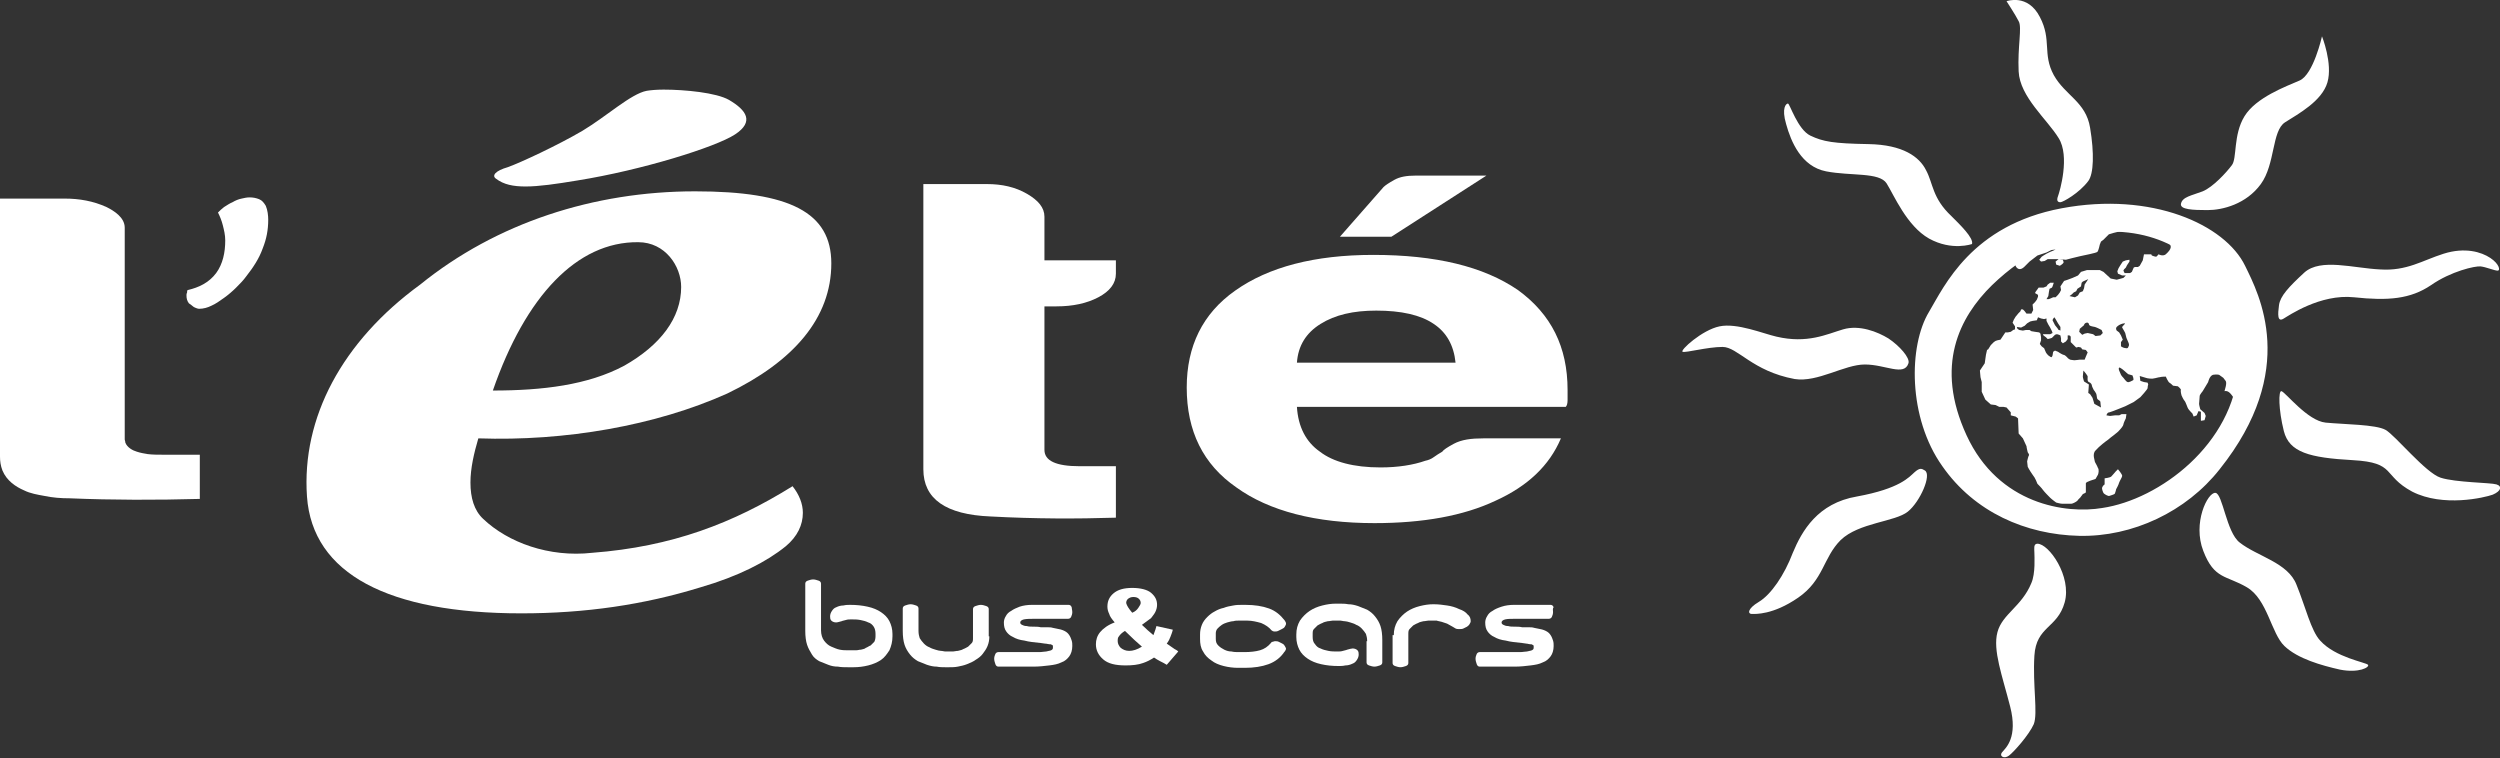
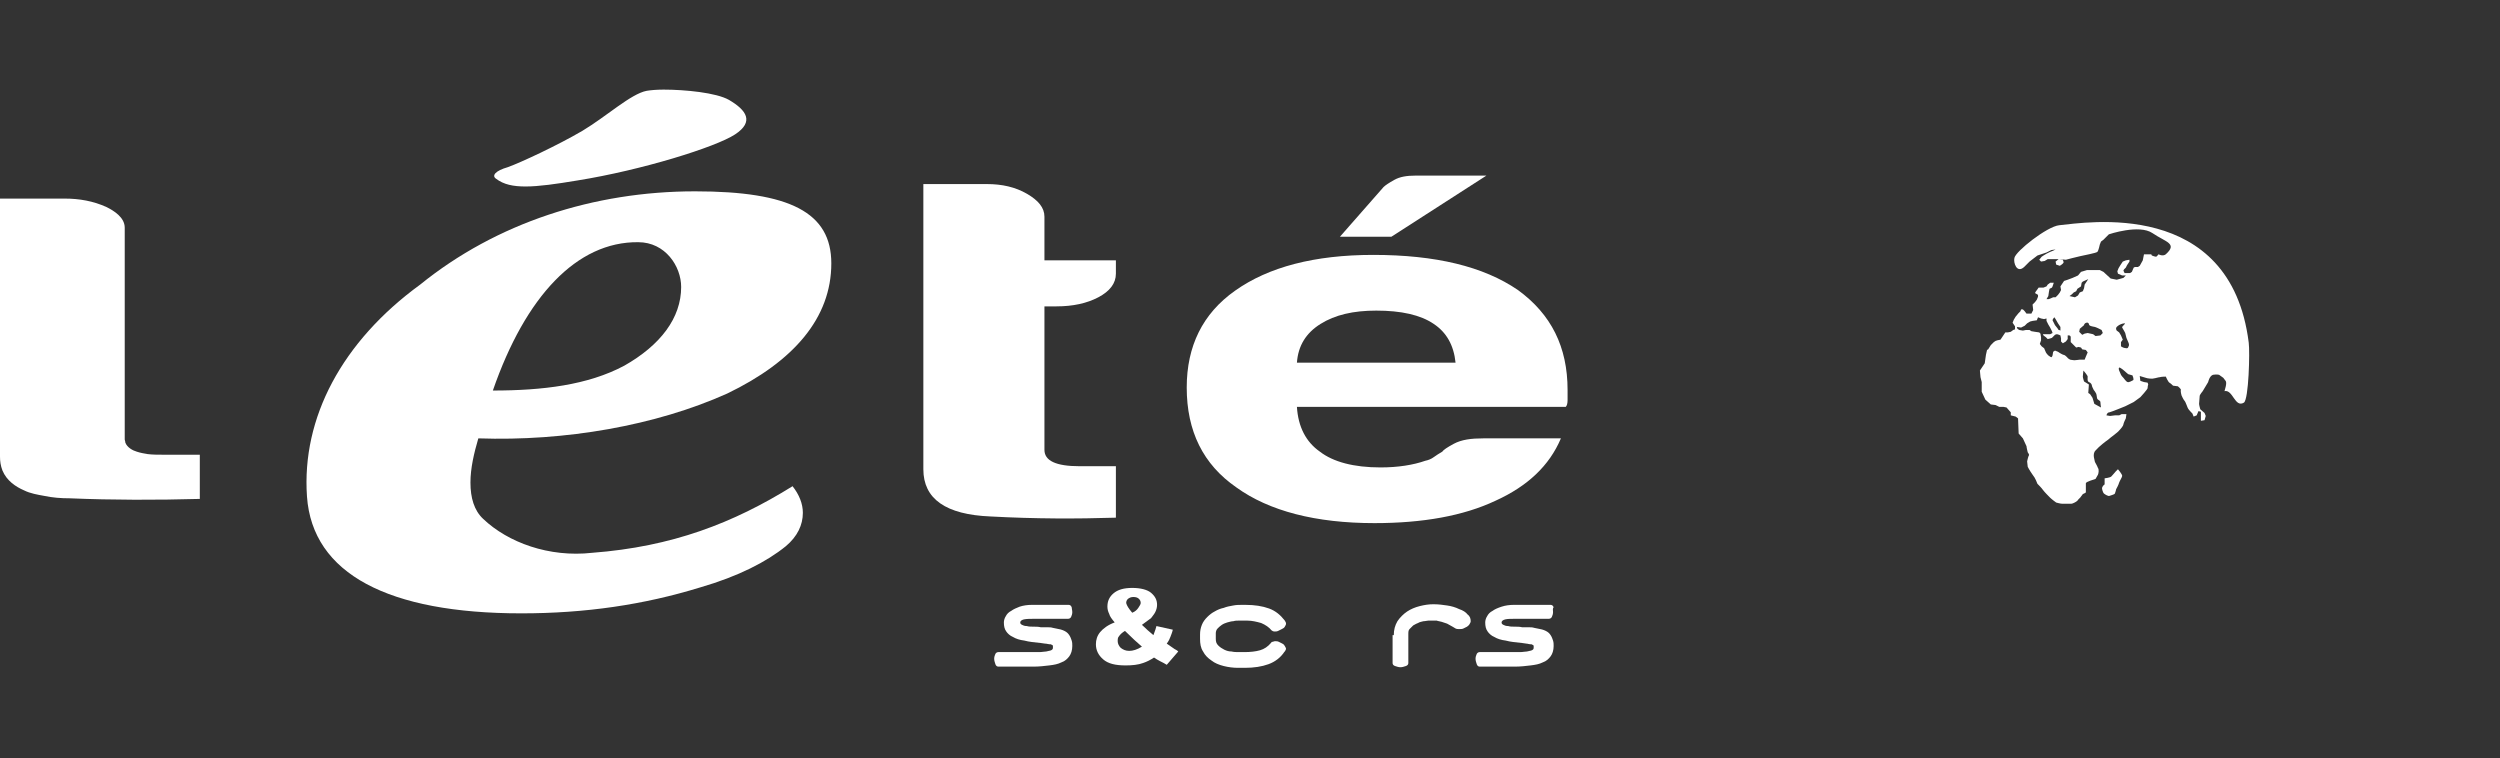
<svg xmlns="http://www.w3.org/2000/svg" width="300" height="91" viewBox="0 0 300 91" fill="none">
  <rect x="0" y="0" width="300" height="91" fill="#333333" stroke="none" />
  <g clip-path="url(#clip0)">
    <path d="M267.014 45.628L266.796 45.338L266.287 44.974C266.287 44.974 265.997 44.902 265.561 44.974C265.125 45.12 264.98 45.846 264.98 45.846L264.326 46.936C264.326 46.936 263.962 47.372 263.962 47.517C263.962 47.59 263.89 48.317 263.89 48.462C263.89 48.607 264.035 49.116 264.035 49.116L264.544 49.552L264.689 49.915L264.544 50.424L264.108 50.496V50.06V49.407L263.817 49.334L263.599 49.843L263.236 49.988L263.09 49.625C263.09 49.625 262.654 49.189 262.582 49.043C262.509 48.971 262.291 48.244 262.146 48.099C262.001 47.953 261.783 47.445 261.783 47.445C261.783 47.445 261.637 46.936 261.71 46.791C261.71 46.646 261.347 46.355 261.347 46.355L260.765 46.282C260.765 46.282 260.475 45.992 260.329 45.919C260.184 45.846 259.894 45.193 259.894 45.193C259.894 45.193 259.385 45.193 259.167 45.265C259.022 45.265 258.586 45.41 258.44 45.41C258.295 45.483 257.641 45.41 257.496 45.338C257.278 45.265 256.769 45.12 256.769 45.12L256.842 45.701L257.278 45.846L257.714 45.919L257.786 46.137C257.786 46.137 257.714 46.355 257.714 46.573C257.714 46.718 256.842 47.663 256.842 47.663L256.043 48.244L255.026 48.753C255.026 48.753 253.427 49.407 253.136 49.479C252.846 49.479 252.773 49.843 252.773 49.843C252.773 49.843 253.136 49.915 253.209 49.915C253.282 49.915 253.79 49.843 253.79 49.843H254.299L254.59 49.697H255.171L255.098 50.206C255.098 50.206 254.808 50.787 254.808 50.932C254.808 51.078 254.517 51.441 254.299 51.659C254.154 51.877 253.209 52.531 252.991 52.749C252.773 52.894 251.901 53.548 251.465 54.057C251.029 54.493 251.393 55.292 251.393 55.437C251.465 55.582 251.683 55.946 251.756 56.164C251.901 56.309 251.829 56.818 251.756 56.963C251.683 57.108 251.465 57.471 251.465 57.471C251.465 57.471 251.029 57.617 250.811 57.69C250.593 57.762 250.303 57.907 250.303 57.98C250.303 58.053 250.303 58.489 250.303 58.707C250.303 58.852 250.303 58.997 250.303 59.07C250.303 59.143 249.94 59.288 249.94 59.288C249.94 59.288 249.794 59.506 249.722 59.579C249.722 59.651 249.358 59.942 249.286 60.087C249.14 60.233 248.704 60.45 248.559 60.45C248.486 60.45 247.76 60.45 247.469 60.45C247.251 60.45 246.743 60.305 246.743 60.305C246.743 60.305 246.234 59.942 246.016 59.724C245.798 59.506 245.362 59.07 245.144 58.779C244.999 58.561 244.636 58.198 244.49 58.053C244.418 57.907 244.272 57.399 243.909 56.963C243.546 56.454 243.328 56.018 243.328 56.018L243.255 55.364C243.255 55.364 243.4 54.711 243.473 54.638C243.546 54.565 243.328 54.275 243.328 54.275C243.328 54.275 243.182 53.693 243.182 53.548C243.11 53.403 242.747 52.603 242.747 52.603L242.238 52.022L242.165 50.206L241.875 49.988L241.293 49.843V49.479L240.785 48.898L240.422 48.825H239.913L239.477 48.607L238.896 48.535L238.242 47.953L237.806 47.009V45.846L237.661 45.265L237.588 44.466L238.169 43.594L238.314 42.577L238.46 41.923L238.532 41.996L238.896 41.414L239.259 41.051L239.477 40.906L239.695 40.833L240.058 40.76L240.204 40.542L240.639 39.889H240.93L241.293 39.816L241.584 39.598L241.802 39.525V39.162L241.657 38.944L241.511 38.726L241.657 38.363L241.875 37.999L242.238 37.563L242.456 37.346L242.529 37.128H242.747L242.964 37.346L243.182 37.636H243.546H243.764L243.982 37.2L243.909 36.546L244.2 36.256L244.418 35.965L244.563 35.602V35.384L244.2 35.166L244.272 35.02L244.636 34.512H245.217L245.58 34.367L245.725 34.149L246.016 33.931H246.452L246.307 34.367L246.234 34.512L245.943 34.657L245.871 35.02L245.798 35.529L245.58 35.892H245.871L246.379 35.675H246.67L246.961 35.384L247.179 35.093L247.324 34.803L247.251 34.367L247.687 33.713L248.123 33.567L248.704 33.349L249.358 33.059L249.722 32.623L250.448 32.405H251.175H251.974L252.41 32.623L253.282 33.422L254.008 33.567L254.808 33.349L255.098 33.059H254.662L254.154 32.841L254.081 32.55L254.226 32.187L254.444 31.824L254.735 31.388L255.098 31.242L255.534 31.17V31.388L255.389 31.606L255.243 31.824L255.098 32.114L254.88 32.332L254.808 32.478L254.953 32.768H255.171H255.607L255.825 32.623L256.043 32.114L256.188 32.042H256.551L256.769 31.896L257.133 31.242L257.278 30.516H257.641H258.15L258.222 30.661C258.222 30.661 258.586 30.806 258.731 30.806C258.804 30.806 259.022 30.516 259.022 30.516C259.022 30.516 259.53 30.806 259.894 30.516C261.347 29.208 259.894 29.063 258.295 27.973C256.697 26.883 253.064 28.118 253.064 28.118L252.701 28.481L252.41 28.772L252.119 28.99L251.974 29.353C251.974 29.353 251.829 30.08 251.683 30.225C251.538 30.37 249.94 30.661 249.649 30.734C249.286 30.806 247.905 31.17 247.905 31.17L247.106 31.097H246.234H245.725L245.362 31.315L244.926 31.388L244.708 31.17L244.999 30.806L245.217 30.661L245.58 30.443L246.016 30.225L246.379 30.08L246.67 29.935L246.161 30.007L245.58 30.298L244.49 30.661L243.546 31.388L242.892 32.042C242.02 32.841 241.584 31.533 241.729 30.952C241.875 30.152 245.653 27.174 247.106 27.028C250.158 26.738 267.668 23.686 269.848 41.124C269.993 42.214 269.848 47.953 269.266 48.317C268.176 48.971 267.958 46.718 266.941 46.936C267.232 45.992 267.159 45.774 267.014 45.628ZM254.953 38.799C254.735 38.799 254.299 38.944 254.081 39.162C253.79 39.38 254.008 39.671 254.008 39.671L254.299 39.889L254.517 40.252L254.735 40.76L254.517 41.051V41.56C254.517 41.56 254.808 41.778 255.098 41.778C255.389 41.85 255.389 41.632 255.461 41.487C255.534 41.342 255.389 41.051 255.389 41.051L255.171 40.542L255.026 39.961C255.026 39.961 254.808 39.525 254.662 39.307C254.59 39.162 255.171 38.799 254.953 38.799ZM254.299 44.466C254.299 44.466 254.444 44.829 254.517 44.974C254.59 45.12 254.808 45.338 254.808 45.338C254.808 45.338 255.171 45.846 255.316 45.846C255.461 45.919 255.825 45.701 255.97 45.628C256.115 45.556 255.897 45.047 255.897 45.047L255.389 44.902C255.389 44.902 255.026 44.611 254.88 44.466C254.735 44.321 254.372 44.103 254.372 44.103C254.154 44.103 254.299 44.466 254.299 44.466ZM250.666 46.137L250.593 47.154L250.811 47.3L251.102 47.736L251.32 48.462L252.119 48.898C252.119 48.898 252.047 48.389 252.047 48.244C252.047 48.099 251.829 48.026 251.683 47.881C251.611 47.736 251.611 47.372 251.538 47.227C251.465 47.082 251.32 46.864 251.247 46.791C251.175 46.646 251.029 46.355 251.029 46.282C251.029 46.137 250.884 45.919 250.666 45.846C250.448 45.774 250.521 45.338 250.521 45.193C250.521 45.047 250.012 44.466 250.012 44.466C250.012 44.466 249.94 45.047 249.94 45.193C249.94 45.338 250.085 45.774 250.085 45.774L250.666 46.137ZM244.926 40.47V40.833L244.781 41.269C244.781 41.269 244.926 41.487 244.999 41.56C245.072 41.632 245.29 41.778 245.29 41.778C245.29 41.778 245.435 42.141 245.507 42.286C245.58 42.431 245.798 42.65 245.798 42.65C245.798 42.65 246.089 42.867 246.161 42.867C246.234 42.867 246.307 42.65 246.307 42.65L246.379 42.214L246.597 42.068L246.961 42.214L247.179 42.359C247.179 42.359 247.542 42.577 247.615 42.577C247.76 42.577 247.978 42.795 248.05 42.867C248.123 43.013 248.414 43.158 248.414 43.158C248.414 43.158 248.777 43.231 248.922 43.231C249.068 43.231 249.576 43.158 249.576 43.158H250.158L250.303 42.795L250.521 42.286L250.303 41.996L249.867 41.923L249.722 41.705L249.431 41.632L249.14 41.705L248.922 41.487L248.486 41.051C248.486 41.051 248.486 40.76 248.486 40.47C248.486 40.179 248.123 40.252 248.123 40.252V40.688L247.905 40.978L247.542 41.196L247.324 40.978V40.615L247.251 40.252C247.251 40.252 246.961 40.106 246.815 40.106C246.743 40.106 246.597 40.179 246.597 40.179L246.452 40.325L246.234 40.542L246.016 40.615L245.725 40.688L245.507 40.47L245.217 40.252L245.144 40.106H245.362H246.016L246.307 39.961L246.234 39.743L246.016 39.307L245.798 38.944L245.58 38.508V38.217L245.29 38.29L244.926 38.217L244.563 38.072L244.418 38.435L243.909 38.508L243.618 38.581L243.255 38.799L242.964 39.089L242.529 39.307L242.02 39.235L242.093 39.453L242.311 39.598L242.747 39.671L243.11 39.598H243.546L243.764 39.743L244.2 39.816L244.708 39.889L244.854 40.034L244.926 40.47ZM246.597 39.017L246.888 39.38L247.033 39.598C247.033 39.598 247.179 39.598 247.251 39.671V39.235L246.961 38.799L246.67 38.29L246.525 38.072C246.525 38.072 246.307 38.29 246.307 38.435C246.379 38.581 246.597 39.017 246.597 39.017ZM250.158 34.149L250.593 33.495L249.94 33.785L249.794 33.931L249.722 34.367L249.286 34.657L249.14 34.948L248.85 35.093L248.632 35.311L248.341 35.529L248.995 35.675L249.358 35.456L249.576 35.093L249.94 34.948L250.085 34.585L250.158 34.149ZM252.337 39.961L252.192 39.598C252.192 39.598 251.901 39.453 251.756 39.38C251.611 39.307 251.393 39.235 251.393 39.235C251.393 39.235 250.957 39.162 250.811 39.089C250.666 39.017 250.666 38.871 250.666 38.871C250.666 38.871 250.593 38.653 250.375 38.726C250.085 38.799 250.085 39.017 250.085 39.017L249.576 39.453L249.504 39.816L249.867 40.179L250.158 40.034L250.521 39.961L251.175 40.106L251.465 40.325L252.047 40.252L252.337 39.961ZM247.179 31.896C247.179 31.896 247.542 31.678 247.615 31.533C247.687 31.388 247.469 31.097 247.469 31.097C247.324 31.097 247.033 31.097 247.033 31.097L246.67 31.388L246.743 31.751L247.179 31.896ZM253.863 56.6C253.863 56.6 253.5 57.036 253.354 57.181C253.209 57.326 252.555 57.399 252.555 57.399V58.125C252.555 58.125 252.337 58.271 252.265 58.489C252.192 58.634 252.337 58.997 252.41 59.143C252.483 59.288 252.991 59.579 253.136 59.506C253.282 59.433 253.718 59.361 253.79 59.215C253.863 59.07 253.936 58.707 253.936 58.707C253.936 58.707 254.226 58.198 254.299 57.907C254.372 57.69 254.662 57.254 254.662 57.108C254.662 56.89 254.154 56.309 254.154 56.309L253.863 56.6Z" fill="white" />
-     <path d="M261.71 24.485C261.855 23.613 263.018 23.468 264.325 22.959C265.561 22.451 267.159 20.707 267.813 19.835C268.467 19.036 267.958 16.202 269.339 13.95C270.719 11.698 274.279 10.39 275.95 9.663C277.622 8.937 278.639 4.359 278.639 4.359C278.639 4.359 279.947 7.629 279.293 9.881C278.639 12.134 275.805 13.659 274.207 14.677C272.608 15.694 273.044 19.69 271.3 22.088C269.557 24.485 266.723 25.212 264.907 25.212C263.09 25.212 261.637 25.139 261.71 24.485ZM242.238 8.573C242.383 11.625 245.653 14.313 247.033 16.566C248.414 18.745 247.178 22.959 246.96 23.541C246.742 24.122 246.96 24.267 247.251 24.267C247.542 24.267 249.503 23.177 250.593 21.724C251.247 20.852 251.32 18.382 250.811 15.331C250.303 12.206 247.832 11.48 246.452 9.009C245.071 6.466 246.234 4.795 244.781 2.034C243.328 -0.799 240.785 0.145 240.785 0.145C240.785 0.145 241.874 1.816 242.238 2.543C242.674 3.27 242.092 5.595 242.238 8.573ZM219.133 20.562C222.112 21.143 225.527 20.634 226.398 22.015C227.27 23.395 228.796 27.101 231.484 28.627C234.245 30.152 236.643 29.281 236.643 29.281C236.861 28.554 235.19 26.956 234.173 25.938C231.848 23.759 231.993 22.015 231.121 20.416C230.322 18.818 228.36 17.365 224.219 17.292C220.005 17.22 218.77 17.002 217.244 16.275C215.718 15.549 214.773 12.424 214.555 12.424C214.337 12.424 213.756 12.933 214.337 14.895C214.919 17.002 216.154 19.981 219.133 20.562ZM223.783 43.739C226.253 43.739 228.506 45.193 229.014 43.594C229.232 42.94 227.924 41.487 226.616 40.615C225.309 39.816 223.129 38.944 221.167 39.525C219.205 40.106 216.88 41.269 213.175 40.397C211.576 40.034 208.452 38.726 206.345 39.162C204.238 39.598 201.55 42.068 201.913 42.214C202.276 42.359 204.892 41.632 206.708 41.632C208.525 41.632 210.269 44.539 215.355 45.483C218.116 45.919 221.313 43.739 223.783 43.739ZM230.976 56.454C230.613 56.236 230.395 56.091 229.741 56.672C229.087 57.254 227.997 58.634 222.838 59.578C218.116 60.378 216.227 63.72 215.137 66.336C214.119 69.024 212.521 71.349 211.068 72.221C209.615 73.093 209.76 73.674 210.196 73.674C210.632 73.674 212.739 73.819 215.791 71.712C218.842 69.605 218.77 66.917 220.877 64.81C223.056 62.703 227.416 62.63 228.941 61.395C230.395 60.233 231.848 56.963 230.976 56.454ZM244.49 65.246C243.981 65.246 244.127 65.9 244.127 66.336C244.127 66.772 244.272 68.806 243.763 69.969C242.601 72.802 240.276 73.674 239.695 75.854C239.113 78.033 240.276 81.085 241.22 84.79C242.165 88.496 240.712 89.731 240.276 90.24C239.84 90.748 240.494 91.112 241.075 90.676C241.656 90.24 243.473 88.205 244.054 86.897C244.563 85.59 243.909 82.248 244.127 78.687C244.345 75.127 246.888 75.418 247.76 72.293C248.631 69.169 245.871 65.246 244.49 65.246ZM278.421 76.871C277.331 75.708 276.677 72.875 275.587 70.186C274.57 67.498 270.864 66.772 268.757 65.1C267.159 63.865 266.723 59.215 265.851 59.143C264.907 59.07 263.09 62.775 264.398 66.118C265.706 69.532 267.159 69.024 269.629 70.477C272.1 71.93 272.536 75.999 274.134 77.525C275.732 79.051 278.566 79.85 280.818 80.358C283.071 80.794 284.379 80.068 284.161 79.777C283.943 79.487 280.237 78.905 278.421 76.871ZM299.564 58.125C298.837 57.907 294.696 57.907 292.879 57.326C291.063 56.745 287.43 52.24 286.268 51.586C285.105 50.932 281.327 50.932 279.075 50.714C276.895 50.496 274.279 47.082 273.771 46.936C273.407 46.864 273.407 49.116 274.061 51.732C274.715 54.275 277.113 54.928 282.344 55.219C287.576 55.51 285.832 57.036 289.465 58.997C293.17 60.886 298.111 59.724 299.128 59.361C300.145 58.925 300.29 58.343 299.564 58.125ZM276.532 32.696C274.643 34.439 273.625 35.529 273.48 36.619C273.335 37.709 273.262 38.726 274.061 38.217C274.57 37.927 278.421 35.239 282.49 35.674C286.558 36.11 289.247 35.892 291.717 34.221C294.115 32.55 297.021 31.896 297.675 31.969C298.329 32.042 299.346 32.478 299.709 32.478C300.073 32.478 299.927 31.678 298.837 30.952C297.747 30.225 295.786 29.644 293.243 30.443C290.7 31.242 288.811 32.55 285.614 32.332C282.417 32.187 278.493 30.952 276.532 32.696ZM249.503 64.301C243.11 64.156 236.934 61.468 233.083 55.946C228.941 50.133 229.014 41.487 231.484 37.418C233.301 34.367 236.57 27.028 247.396 24.994C258.222 22.959 267.014 26.956 269.411 31.896C271.082 35.311 275.878 44.393 266.36 56.309C262.364 61.395 255.897 64.447 249.503 64.301ZM268.612 44.103C269.048 36.256 265.996 32.55 261.056 29.717C256.115 26.883 247.251 26.302 239.041 34.221C235.117 38.072 232.138 43.885 235.989 52.24C239.84 60.596 247.978 61.686 252.264 60.959C259.167 59.942 268.031 53.257 268.612 44.103Z" fill="white" />
    <path d="M133.834 62.122C129.257 62.267 124.243 62.267 118.867 61.976C113.49 61.758 110.802 59.869 110.802 56.309V22.088H118.431C120.247 22.088 121.846 22.451 123.226 23.25C124.607 24.049 125.333 24.921 125.333 26.011V31.242H133.907V32.841C133.907 34.003 133.18 34.948 131.8 35.675C130.419 36.401 128.748 36.764 126.786 36.764H125.333V53.984C125.333 55.292 126.714 55.946 129.547 55.946H133.907V62.122H133.834Z" fill="white" />
    <path d="M2.906 58.852C3.633 59.215 4.505 59.361 5.304 59.506C6.321 59.724 7.338 59.796 8.356 59.796C13.587 60.014 18.745 60.014 23.977 59.869V54.565H19.472C18.891 54.565 18.309 54.565 17.728 54.492C17.292 54.42 16.856 54.347 16.42 54.202C15.912 54.056 15.258 53.693 15.04 53.112C15.04 52.967 14.967 52.821 14.967 52.749C14.967 44.248 14.967 35.82 14.967 27.319C14.967 26.084 13.659 25.284 12.788 24.849C11.189 24.122 9.518 23.831 7.774 23.831H0V54.783C0 55.364 0.073 55.873 0.291 56.454C0.799 57.689 1.889 58.416 2.906 58.852Z" fill="white" />
-     <path d="M23.396 36.91C23.541 36.982 23.759 37.055 23.904 37.055C24.413 37.055 24.921 36.91 25.357 36.692C25.866 36.474 26.375 36.11 26.883 35.747C27.392 35.384 27.9 34.948 28.336 34.512C28.772 34.076 29.208 33.64 29.571 33.131C30.371 32.114 31.097 31.024 31.533 29.789C31.969 28.699 32.187 27.61 32.187 26.374C32.187 25.866 32.114 25.212 31.896 24.703C31.678 24.34 31.46 24.049 31.097 23.904C30.734 23.759 30.371 23.686 29.935 23.686C29.644 23.686 29.281 23.759 28.99 23.831C28.627 23.904 28.264 24.049 27.9 24.267C27.537 24.413 27.246 24.631 26.883 24.849C26.593 25.067 26.375 25.285 26.157 25.503C26.375 25.938 26.593 26.447 26.738 27.028C26.883 27.61 27.029 28.191 27.029 28.845C27.029 30.298 26.738 31.678 25.939 32.768C25.067 33.931 23.832 34.512 22.524 34.803C22.451 34.875 22.451 34.948 22.451 35.093C22.378 35.239 22.378 35.311 22.378 35.456C22.378 35.82 22.451 36.11 22.669 36.401C23.032 36.619 23.178 36.837 23.396 36.91Z" fill="white" />
    <path d="M178.009 52.603H187.309C185.929 55.873 183.313 58.343 179.462 60.087C175.612 61.904 170.744 62.775 164.931 62.775C157.883 62.775 152.289 61.322 148.365 58.489C144.369 55.728 142.407 51.732 142.407 46.5C142.407 41.56 144.297 37.636 148.22 34.875C152.216 32.042 157.738 30.588 164.786 30.588C172.269 30.588 178.009 31.969 182.151 34.803C186.147 37.709 188.109 41.632 188.109 46.791C188.109 47.082 188.109 47.372 188.109 47.59C188.109 47.808 188.109 47.953 188.109 48.026C188.109 48.389 188.036 48.68 187.891 48.825H155.631C155.776 51.223 156.721 53.039 158.392 54.202C159.99 55.437 162.461 56.091 165.658 56.091C167.765 56.091 169.581 55.8 171.034 55.292C171.398 55.219 171.761 55.074 172.051 54.856C172.342 54.638 172.705 54.42 173.069 54.202C173.214 53.984 173.65 53.693 174.449 53.257C175.394 52.749 176.556 52.603 178.009 52.603ZM155.631 43.521H174.667C174.449 41.414 173.577 39.889 172.051 38.871C170.453 37.782 168.128 37.273 165.149 37.273C162.388 37.273 160.208 37.782 158.465 38.871C156.721 39.961 155.776 41.487 155.631 43.521ZM178.373 21.07L166.965 28.409H160.79L166.021 22.451C166.239 22.233 166.675 21.942 167.329 21.579C167.983 21.216 168.782 21.07 169.944 21.07H178.373Z" fill="white" />
    <path d="M95.108 58.344C95.907 59.361 96.343 60.451 96.343 61.541C96.343 62.994 95.689 64.374 94.309 65.537C91.984 67.426 88.569 69.169 84.064 70.477C77.234 72.584 70.187 73.602 62.558 73.602C46.646 73.602 37.491 68.879 36.837 59.579C36.183 50.133 41.051 40.979 50.424 34.149C59.579 26.738 71.276 22.96 83.41 22.96C94.817 22.96 99.758 25.503 99.758 31.606C99.758 38.145 95.253 43.376 87.261 47.227C78.687 51.078 67.789 52.967 57.399 52.604C56.89 54.347 56.454 56.164 56.454 57.908C56.454 59.724 56.89 61.25 57.98 62.267C60.959 65.101 65.9 66.917 71.058 66.336C80.649 65.609 87.987 62.776 95.108 58.344ZM59.143 46.864C65.101 46.864 70.55 46.21 74.909 43.885C79.269 41.414 81.739 38.145 81.739 34.44C81.739 31.969 79.85 29.063 76.58 29.063C69.242 28.99 63.066 35.529 59.143 46.864Z" fill="white" />
    <path d="M59.506 21.434C60.45 22.16 61.613 22.378 63.066 22.378C64.665 22.378 66.699 22.088 69.314 21.652C77.016 20.417 85.88 17.656 88.205 16.13C90.53 14.604 89.586 13.224 87.479 11.989C85.953 11.117 82.175 10.753 79.632 10.753C78.76 10.753 78.033 10.826 77.597 10.899C75.708 11.262 72.802 13.95 69.896 15.694C66.917 17.438 62.557 19.472 60.959 20.053C59.433 20.489 58.997 21.071 59.506 21.434Z" fill="white" />
-     <path d="M98.523 75.636C98.523 76.144 98.668 76.58 98.886 76.871C99.104 77.162 99.394 77.452 99.758 77.597C100.121 77.743 100.412 77.888 100.775 77.961C101.138 78.033 101.429 78.033 101.72 78.033H102.301C102.446 78.033 102.591 78.033 102.737 78.033C102.955 78.033 103.1 77.961 103.318 77.961C103.536 77.888 103.754 77.888 103.899 77.743C104.117 77.67 104.263 77.525 104.48 77.452C104.626 77.307 104.771 77.162 104.916 77.016C104.989 76.871 105.062 76.653 105.062 76.362V76.072C105.062 75.708 104.989 75.418 104.844 75.2C104.698 74.982 104.48 74.764 104.19 74.691C103.899 74.546 103.609 74.473 103.245 74.4C102.882 74.328 102.519 74.328 102.155 74.328C101.937 74.328 101.72 74.328 101.502 74.4C101.284 74.473 101.138 74.473 100.993 74.546C100.702 74.618 100.484 74.691 100.339 74.691C100.121 74.691 99.903 74.618 99.758 74.473C99.612 74.328 99.612 74.11 99.612 73.965C99.612 73.747 99.685 73.529 99.83 73.311C99.976 73.093 100.121 72.947 100.339 72.875C100.63 72.729 100.92 72.657 101.211 72.657C101.502 72.584 101.792 72.584 102.01 72.584C102.809 72.584 103.463 72.657 104.117 72.802C104.771 72.947 105.28 73.165 105.716 73.456C106.152 73.747 106.515 74.11 106.733 74.546C106.951 74.982 107.096 75.49 107.096 76.072V76.362C107.096 77.016 106.951 77.525 106.733 78.033C106.442 78.469 106.152 78.905 105.716 79.196C105.28 79.487 104.771 79.704 104.19 79.85C103.609 79.995 103.027 80.068 102.446 80.068H101.72C101.356 80.068 100.92 80.068 100.557 79.995C100.121 79.995 99.758 79.922 99.394 79.777C99.031 79.632 98.668 79.487 98.305 79.341C97.941 79.123 97.651 78.905 97.433 78.542C97.215 78.179 96.997 77.815 96.852 77.379C96.706 76.944 96.633 76.362 96.633 75.708V70.041C96.633 69.896 96.706 69.751 96.924 69.678C97.142 69.605 97.36 69.532 97.578 69.532C97.796 69.532 98.014 69.605 98.232 69.678C98.45 69.751 98.523 69.896 98.523 70.041V75.636Z" fill="white" />
-     <path d="M118.721 76.362C118.721 76.798 118.649 77.162 118.503 77.525C118.358 77.888 118.14 78.179 117.922 78.469C117.704 78.76 117.413 78.978 117.05 79.196C116.759 79.414 116.396 79.559 116.033 79.704C115.67 79.85 115.306 79.922 114.943 79.995C114.58 80.068 114.216 80.068 113.926 80.068H113.417C113.127 80.068 112.763 80.068 112.4 79.995C112.037 79.995 111.674 79.922 111.238 79.777C110.874 79.632 110.511 79.487 110.148 79.341C109.784 79.123 109.494 78.905 109.203 78.542C108.913 78.179 108.695 77.815 108.549 77.379C108.404 76.944 108.331 76.362 108.331 75.708V73.02C108.331 72.875 108.404 72.729 108.622 72.657C108.84 72.584 109.058 72.511 109.276 72.511C109.494 72.511 109.712 72.584 109.93 72.657C110.148 72.729 110.22 72.875 110.22 73.02V75.708C110.22 76.072 110.293 76.362 110.366 76.58C110.511 76.798 110.656 77.016 110.874 77.234C111.092 77.452 111.31 77.597 111.528 77.67C111.746 77.815 112.037 77.888 112.255 77.961C112.473 78.033 112.763 78.106 112.909 78.106C113.127 78.106 113.272 78.179 113.417 78.179H113.926C113.999 78.179 114.144 78.179 114.362 78.179C114.507 78.179 114.725 78.106 114.943 78.106C115.161 78.033 115.379 78.033 115.597 77.888C115.815 77.815 116.033 77.67 116.178 77.597C116.324 77.452 116.469 77.307 116.614 77.162C116.759 77.016 116.759 76.798 116.759 76.507V73.093C116.759 72.947 116.832 72.802 117.05 72.729C117.268 72.657 117.486 72.584 117.704 72.584C117.922 72.584 118.14 72.657 118.358 72.729C118.576 72.802 118.649 72.947 118.649 73.093V76.362H118.721Z" fill="white" />
    <path d="M128.675 73.456C128.675 73.674 128.603 73.892 128.53 74.037C128.457 74.183 128.312 74.255 128.167 74.255H124.316C123.662 74.255 123.226 74.255 122.863 74.328C122.572 74.4 122.427 74.546 122.427 74.691C122.427 74.836 122.499 74.909 122.645 74.982C122.79 75.054 122.935 75.127 123.226 75.127C123.444 75.2 123.735 75.2 124.025 75.2C124.316 75.2 124.606 75.2 124.897 75.272C125.188 75.272 125.406 75.272 125.696 75.272C125.914 75.272 126.132 75.272 126.35 75.345L126.713 75.418C127.149 75.49 127.44 75.563 127.731 75.708C128.021 75.854 128.167 75.999 128.312 76.217C128.457 76.435 128.53 76.653 128.603 76.871C128.675 77.089 128.675 77.307 128.675 77.525C128.675 78.033 128.53 78.469 128.312 78.76C128.094 79.05 127.803 79.341 127.367 79.486C126.931 79.704 126.496 79.777 125.914 79.85C125.333 79.922 124.679 79.995 124.025 79.995H119.811C119.666 79.995 119.52 79.922 119.448 79.704C119.375 79.486 119.302 79.269 119.302 79.05C119.302 78.832 119.375 78.615 119.448 78.469C119.52 78.324 119.666 78.251 119.811 78.251H123.807C124.17 78.251 124.461 78.251 124.752 78.251C125.042 78.251 125.333 78.179 125.551 78.179C125.769 78.106 125.987 78.106 126.132 78.033C126.278 77.961 126.35 77.888 126.35 77.743C126.35 77.67 126.35 77.525 126.35 77.525C126.35 77.452 126.278 77.379 126.205 77.379C126.132 77.307 126.06 77.307 125.914 77.307C125.769 77.307 125.624 77.234 125.406 77.234L124.897 77.161C124.17 77.089 123.444 77.016 122.935 76.871C122.354 76.798 121.918 76.653 121.555 76.435C121.192 76.29 120.901 75.999 120.756 75.781C120.538 75.49 120.465 75.127 120.465 74.691C120.465 74.473 120.538 74.183 120.683 73.965C120.828 73.674 121.046 73.456 121.337 73.311C121.628 73.093 121.991 72.947 122.354 72.802C122.79 72.657 123.299 72.584 123.807 72.584H128.239C128.385 72.584 128.53 72.657 128.603 72.875C128.603 73.02 128.675 73.238 128.675 73.456Z" fill="white" />
    <path d="M138.774 75.127L140.736 75.563C140.664 75.926 140.518 76.217 140.446 76.435C140.373 76.653 140.228 76.944 140.01 77.234L140.954 77.888C141.099 77.961 141.245 78.033 141.39 78.179L140.01 79.777C139.792 79.632 139.501 79.487 139.21 79.341C138.92 79.196 138.702 79.051 138.484 78.905C138.048 79.196 137.612 79.414 137.176 79.559C136.595 79.777 135.868 79.85 135.069 79.85C133.834 79.85 132.962 79.632 132.381 79.123C131.799 78.615 131.509 78.033 131.509 77.307C131.509 76.798 131.654 76.29 132.017 75.854C132.381 75.418 132.962 74.982 133.761 74.691C133.398 74.255 133.18 73.965 133.107 73.674C132.962 73.383 132.889 73.093 132.889 72.802C132.889 72.148 133.107 71.64 133.616 71.204C134.124 70.768 134.851 70.55 135.868 70.55C136.885 70.55 137.685 70.768 138.121 71.131C138.629 71.567 138.847 72.003 138.847 72.584C138.847 72.875 138.774 73.165 138.629 73.456C138.484 73.747 138.266 73.965 138.121 74.183C137.903 74.328 137.539 74.618 137.031 74.982C137.467 75.418 137.975 75.854 138.411 76.217C138.629 75.636 138.702 75.418 138.774 75.127ZM134.996 75.708C134.633 75.926 134.415 76.144 134.27 76.362C134.124 76.508 134.124 76.726 134.124 76.944C134.124 77.234 134.27 77.525 134.488 77.743C134.778 77.961 135.069 78.106 135.505 78.106C135.941 78.106 136.449 77.961 137.031 77.597C136.522 77.162 135.796 76.508 134.996 75.708ZM135.868 73.529C136.231 73.383 136.449 73.165 136.595 72.947C136.74 72.729 136.885 72.511 136.885 72.366C136.885 72.148 136.813 72.003 136.667 71.858C136.522 71.712 136.304 71.64 136.014 71.64C135.723 71.64 135.578 71.712 135.36 71.858C135.214 72.003 135.142 72.148 135.142 72.366C135.214 72.657 135.432 73.02 135.868 73.529Z" fill="white" />
    <path d="M154.105 78.251C153.669 78.905 153.015 79.414 152.216 79.704C151.417 79.995 150.472 80.14 149.382 80.14H148.583C148.002 80.14 147.421 80.068 146.839 79.922C146.258 79.777 145.75 79.559 145.386 79.269C144.95 78.978 144.587 78.615 144.369 78.179C144.079 77.743 144.006 77.234 144.006 76.653V76.144C144.006 75.708 144.079 75.345 144.224 74.982C144.369 74.618 144.587 74.328 144.878 74.037C145.168 73.747 145.459 73.529 145.75 73.383C146.113 73.165 146.476 73.02 146.839 72.947C147.203 72.802 147.566 72.729 148.002 72.657C148.365 72.584 148.729 72.584 149.092 72.584H149.455C150.545 72.584 151.49 72.729 152.289 73.02C153.088 73.311 153.669 73.819 154.178 74.473C154.25 74.618 154.323 74.691 154.323 74.836C154.323 74.982 154.25 75.054 154.178 75.2C154.105 75.345 153.96 75.418 153.815 75.49C153.669 75.563 153.524 75.636 153.379 75.708C153.233 75.781 153.088 75.781 152.943 75.781C152.797 75.781 152.652 75.708 152.579 75.636C152.289 75.272 151.853 74.982 151.344 74.764C150.836 74.618 150.254 74.473 149.673 74.473H149.092C149.019 74.473 148.874 74.473 148.656 74.473C148.438 74.473 148.22 74.473 148.002 74.546C147.784 74.546 147.566 74.618 147.275 74.691C147.057 74.764 146.839 74.836 146.622 74.982C146.404 75.127 146.258 75.272 146.113 75.418C145.968 75.563 145.895 75.781 145.895 75.999V76.653C145.895 77.016 145.968 77.234 146.186 77.452C146.404 77.67 146.622 77.815 146.912 77.961C147.203 78.106 147.493 78.179 147.784 78.179C148.075 78.251 148.365 78.251 148.583 78.251H149.382C150.036 78.251 150.69 78.179 151.199 78.033C151.707 77.888 152.143 77.597 152.507 77.161C152.579 77.089 152.579 77.016 152.725 77.016C152.797 77.016 152.87 76.944 153.015 76.944C153.161 76.944 153.306 76.944 153.451 77.016C153.597 77.089 153.742 77.161 153.887 77.234C154.032 77.307 154.105 77.379 154.178 77.525C154.25 77.67 154.323 77.743 154.323 77.888C154.25 78.033 154.25 78.106 154.105 78.251Z" fill="white" />
-     <path d="M164.059 76.944C164.059 76.58 163.986 76.29 163.914 76.072C163.768 75.854 163.623 75.636 163.405 75.418C163.187 75.2 162.969 75.054 162.751 74.982C162.533 74.837 162.243 74.764 162.025 74.691C161.807 74.618 161.516 74.546 161.371 74.546C161.153 74.546 161.007 74.473 160.862 74.473H160.353C160.281 74.473 160.135 74.473 159.918 74.473C159.772 74.473 159.554 74.546 159.336 74.546C159.118 74.618 158.9 74.618 158.682 74.764C158.464 74.837 158.246 74.982 158.101 75.054C157.956 75.2 157.81 75.345 157.665 75.49C157.52 75.636 157.52 75.854 157.52 76.144V76.435C157.52 76.798 157.592 77.089 157.81 77.307C157.956 77.525 158.174 77.743 158.464 77.815C158.755 77.961 159.046 78.033 159.409 78.106C159.772 78.179 160.135 78.179 160.499 78.179C160.717 78.179 160.935 78.179 161.153 78.106C161.371 78.033 161.516 78.033 161.661 77.961C161.952 77.888 162.17 77.815 162.315 77.815C162.533 77.815 162.751 77.888 162.896 78.033C163.042 78.179 163.042 78.397 163.042 78.542C163.042 78.76 162.969 78.978 162.824 79.196C162.678 79.414 162.533 79.559 162.315 79.632C162.025 79.777 161.734 79.85 161.443 79.85C161.153 79.922 160.862 79.922 160.644 79.922C159.845 79.922 159.191 79.85 158.537 79.704C157.883 79.559 157.375 79.341 156.939 79.051C156.503 78.76 156.139 78.397 155.921 77.961C155.703 77.525 155.558 77.016 155.558 76.435V76.144C155.558 75.49 155.703 74.982 155.994 74.473C156.285 74.037 156.721 73.601 157.157 73.311C157.592 73.02 158.101 72.802 158.682 72.657C159.264 72.511 159.772 72.439 160.281 72.439H160.789C161.08 72.439 161.443 72.439 161.807 72.511C162.17 72.511 162.533 72.584 162.969 72.729C163.332 72.875 163.696 73.02 164.059 73.165C164.422 73.383 164.713 73.601 165.003 73.965C165.294 74.328 165.512 74.691 165.657 75.127C165.803 75.563 165.875 76.144 165.875 76.798V79.487C165.875 79.632 165.803 79.777 165.585 79.85C165.367 79.922 165.149 79.995 164.931 79.995C164.713 79.995 164.495 79.922 164.277 79.85C164.059 79.777 163.986 79.632 163.986 79.487V76.944H164.059Z" fill="white" />
    <path d="M167.256 76.217C167.256 75.563 167.401 75.054 167.692 74.546C167.982 74.11 168.418 73.674 168.854 73.383C169.29 73.093 169.799 72.875 170.38 72.729C170.961 72.584 171.47 72.511 171.979 72.511H172.051C172.633 72.511 173.141 72.584 173.65 72.657C174.158 72.729 174.667 72.875 175.103 73.093C175.539 73.238 175.902 73.456 176.12 73.747C176.411 73.965 176.483 74.255 176.483 74.546C176.483 74.691 176.411 74.764 176.338 74.909C176.265 75.054 176.12 75.127 176.047 75.2C175.902 75.272 175.757 75.345 175.611 75.418C175.466 75.49 175.321 75.49 175.103 75.49C174.958 75.49 174.812 75.49 174.667 75.418C174.522 75.345 174.449 75.272 174.304 75.2C174.086 75.054 173.868 74.982 173.65 74.836C173.432 74.764 173.214 74.691 172.996 74.618C172.778 74.546 172.56 74.546 172.415 74.473C172.197 74.473 172.051 74.473 171.906 74.473H171.833C171.761 74.473 171.615 74.473 171.397 74.473C171.252 74.473 171.034 74.546 170.816 74.546C170.598 74.618 170.38 74.618 170.162 74.764C169.944 74.836 169.726 74.982 169.581 75.054C169.436 75.2 169.29 75.345 169.145 75.49C169 75.636 169 75.854 169 76.144V79.559C169 79.704 168.927 79.85 168.709 79.922C168.491 79.995 168.273 80.068 168.055 80.068C167.837 80.068 167.619 79.995 167.401 79.922C167.183 79.85 167.111 79.704 167.111 79.559V76.217H167.256Z" fill="white" />
    <path d="M186.365 73.456C186.365 73.674 186.292 73.892 186.219 74.037C186.147 74.183 186.001 74.255 185.856 74.255H182.005C181.351 74.255 180.916 74.255 180.625 74.328C180.334 74.4 180.189 74.546 180.189 74.691C180.189 74.836 180.262 74.909 180.407 74.982C180.552 75.054 180.698 75.127 180.988 75.127C181.206 75.2 181.497 75.2 181.787 75.2C182.078 75.2 182.369 75.2 182.659 75.272C182.95 75.272 183.168 75.272 183.459 75.272C183.676 75.272 183.894 75.272 184.112 75.345L184.476 75.418C184.912 75.49 185.202 75.563 185.493 75.708C185.784 75.854 185.929 75.999 186.074 76.217C186.219 76.435 186.292 76.653 186.365 76.871C186.437 77.089 186.437 77.307 186.437 77.525C186.437 78.033 186.292 78.469 186.074 78.76C185.856 79.05 185.566 79.341 185.13 79.486C184.694 79.704 184.258 79.777 183.676 79.85C183.095 79.922 182.441 79.995 181.787 79.995H177.573C177.428 79.995 177.283 79.922 177.21 79.704C177.137 79.486 177.065 79.269 177.065 79.05C177.065 78.832 177.137 78.615 177.21 78.469C177.283 78.324 177.428 78.251 177.573 78.251H181.497C181.86 78.251 182.151 78.251 182.441 78.251C182.732 78.251 183.023 78.179 183.241 78.179C183.459 78.106 183.676 78.106 183.822 78.033C183.967 77.961 184.04 77.888 184.04 77.743C184.04 77.67 184.04 77.525 184.04 77.525C184.04 77.452 183.967 77.379 183.894 77.379C183.822 77.307 183.749 77.307 183.604 77.307C183.459 77.307 183.313 77.234 183.168 77.234L182.659 77.161C181.933 77.089 181.206 77.016 180.698 76.871C180.116 76.798 179.68 76.653 179.317 76.435C178.954 76.29 178.663 75.999 178.518 75.781C178.3 75.49 178.227 75.127 178.227 74.691C178.227 74.473 178.3 74.183 178.445 73.965C178.59 73.674 178.808 73.456 179.099 73.311C179.39 73.093 179.753 72.947 180.189 72.802C180.625 72.657 181.133 72.584 181.642 72.584H186.074C186.219 72.584 186.365 72.657 186.437 72.875C186.292 73.02 186.365 73.238 186.365 73.456Z" fill="white" />
  </g>
  <defs>
    <clipPath id="clip0">
      <rect width="300" height="90.894" fill="white" />
    </clipPath>
  </defs>
</svg>